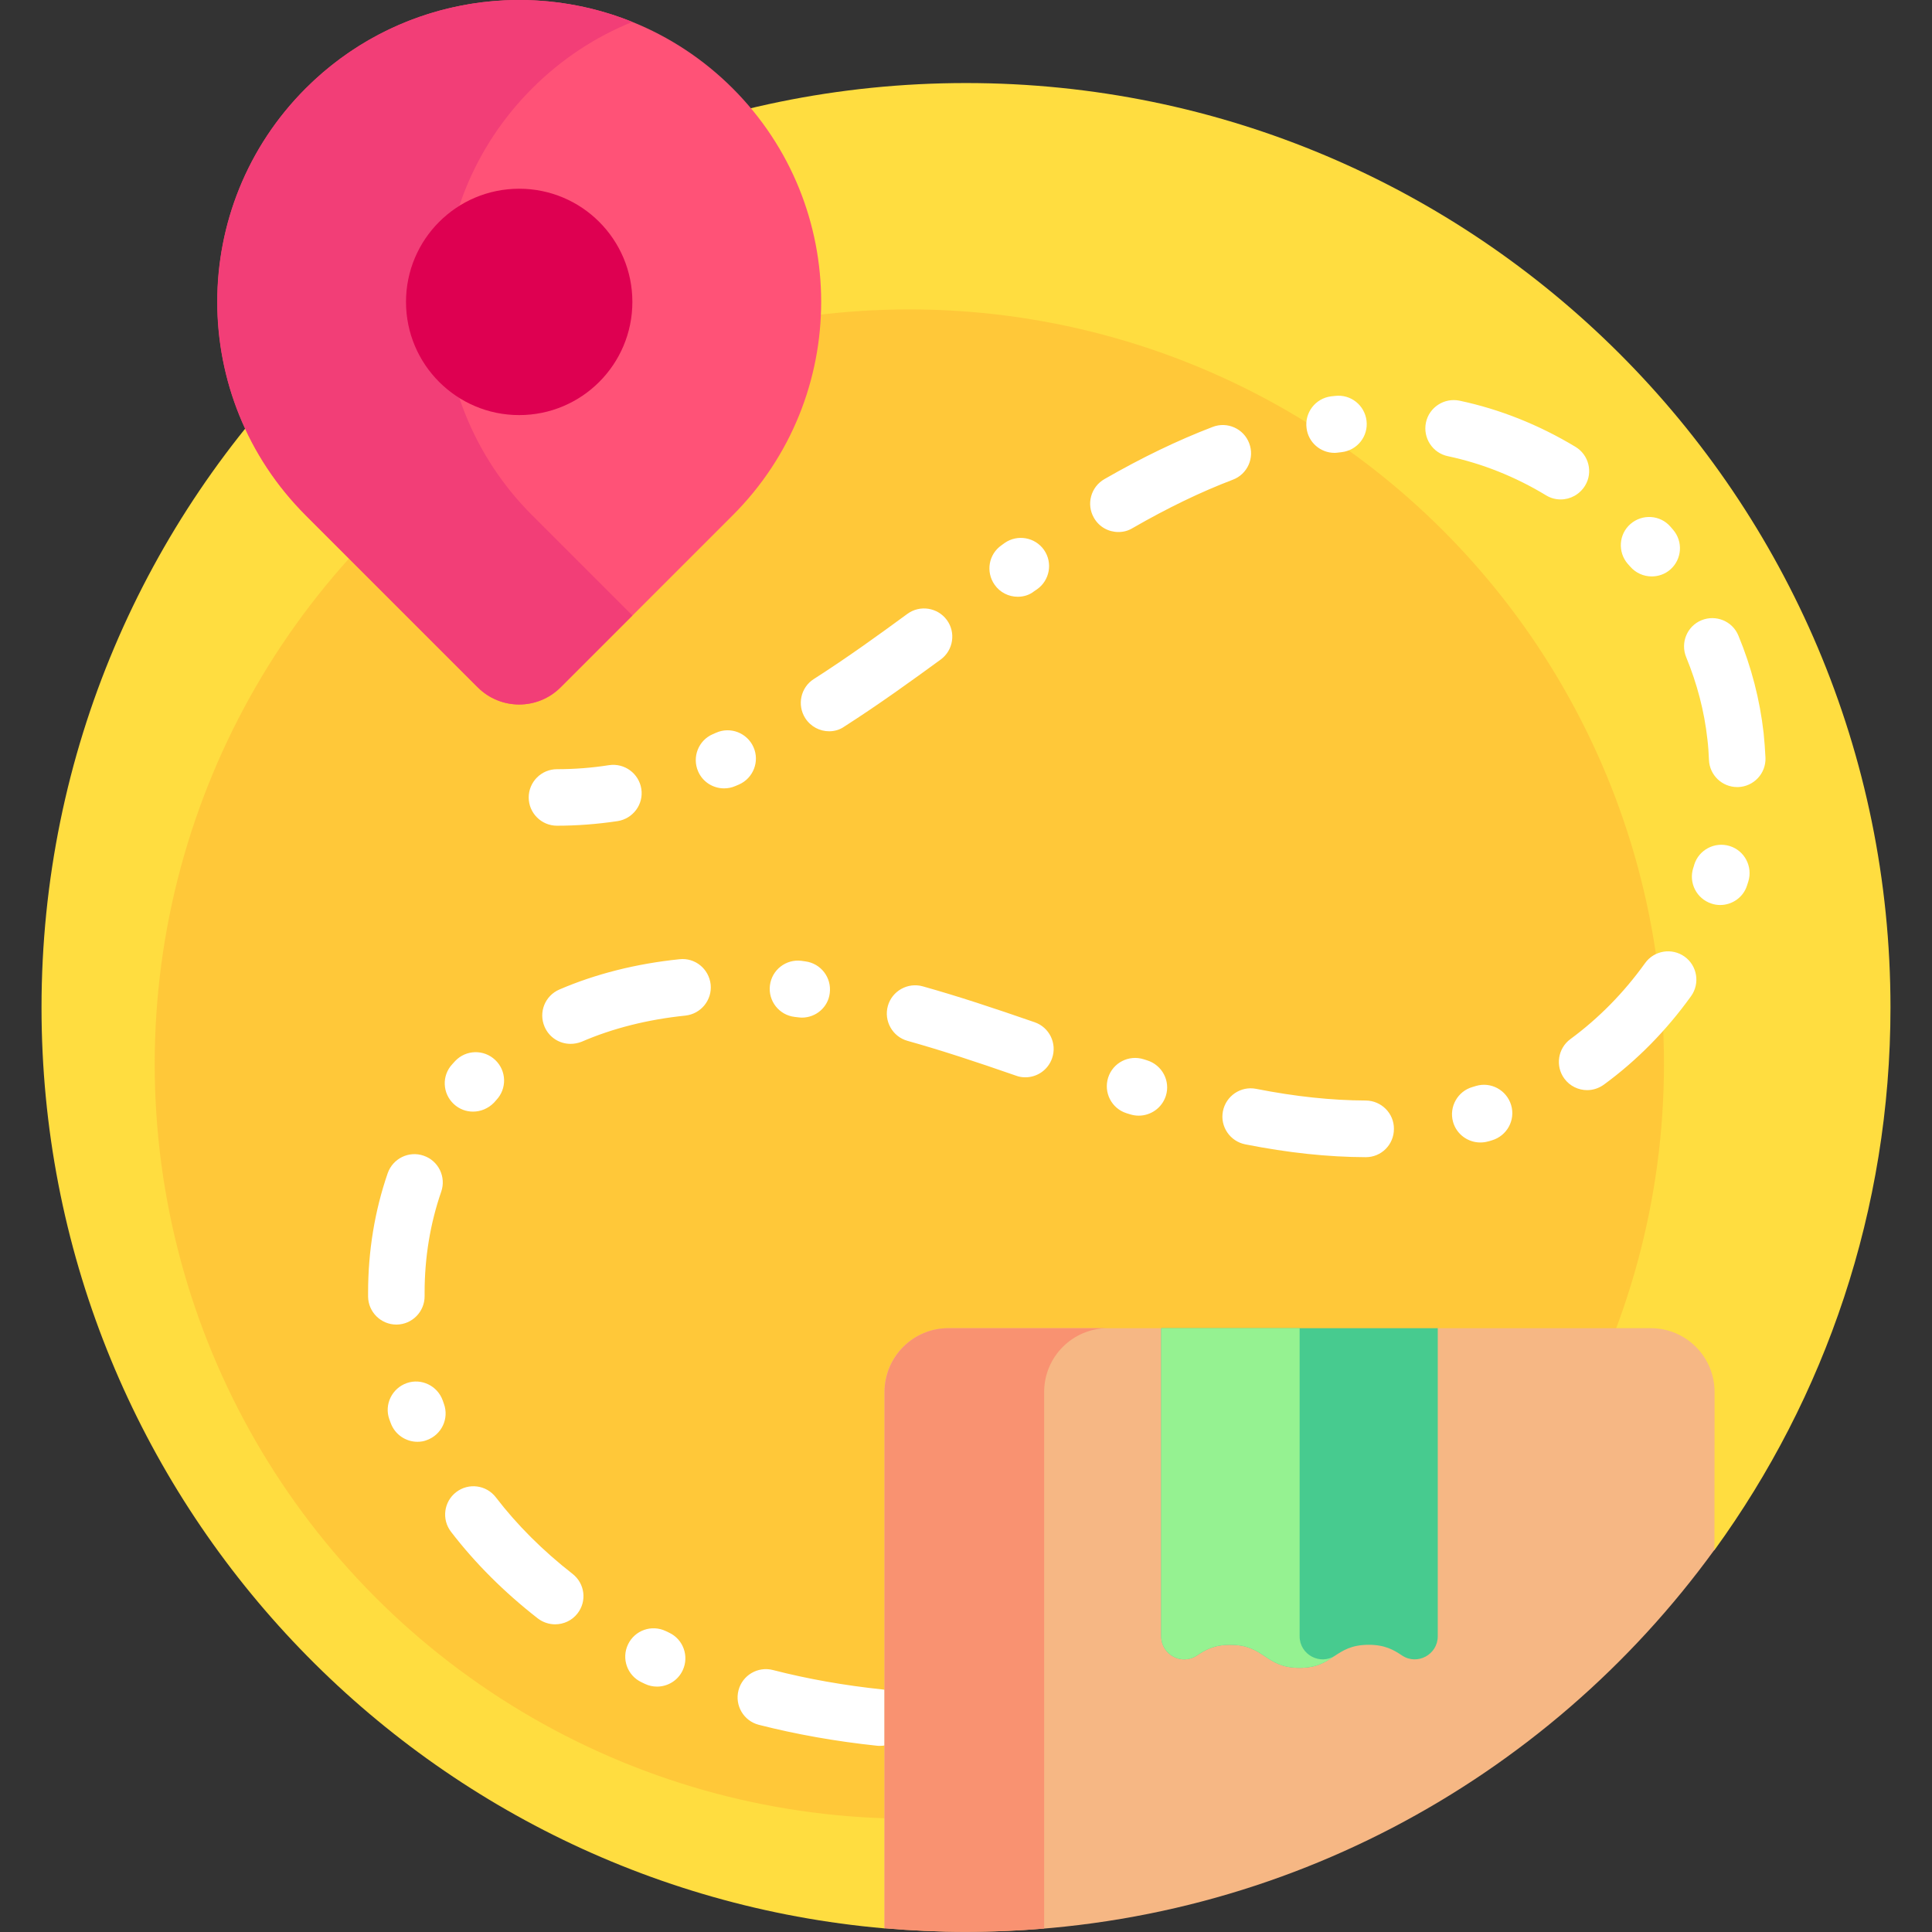
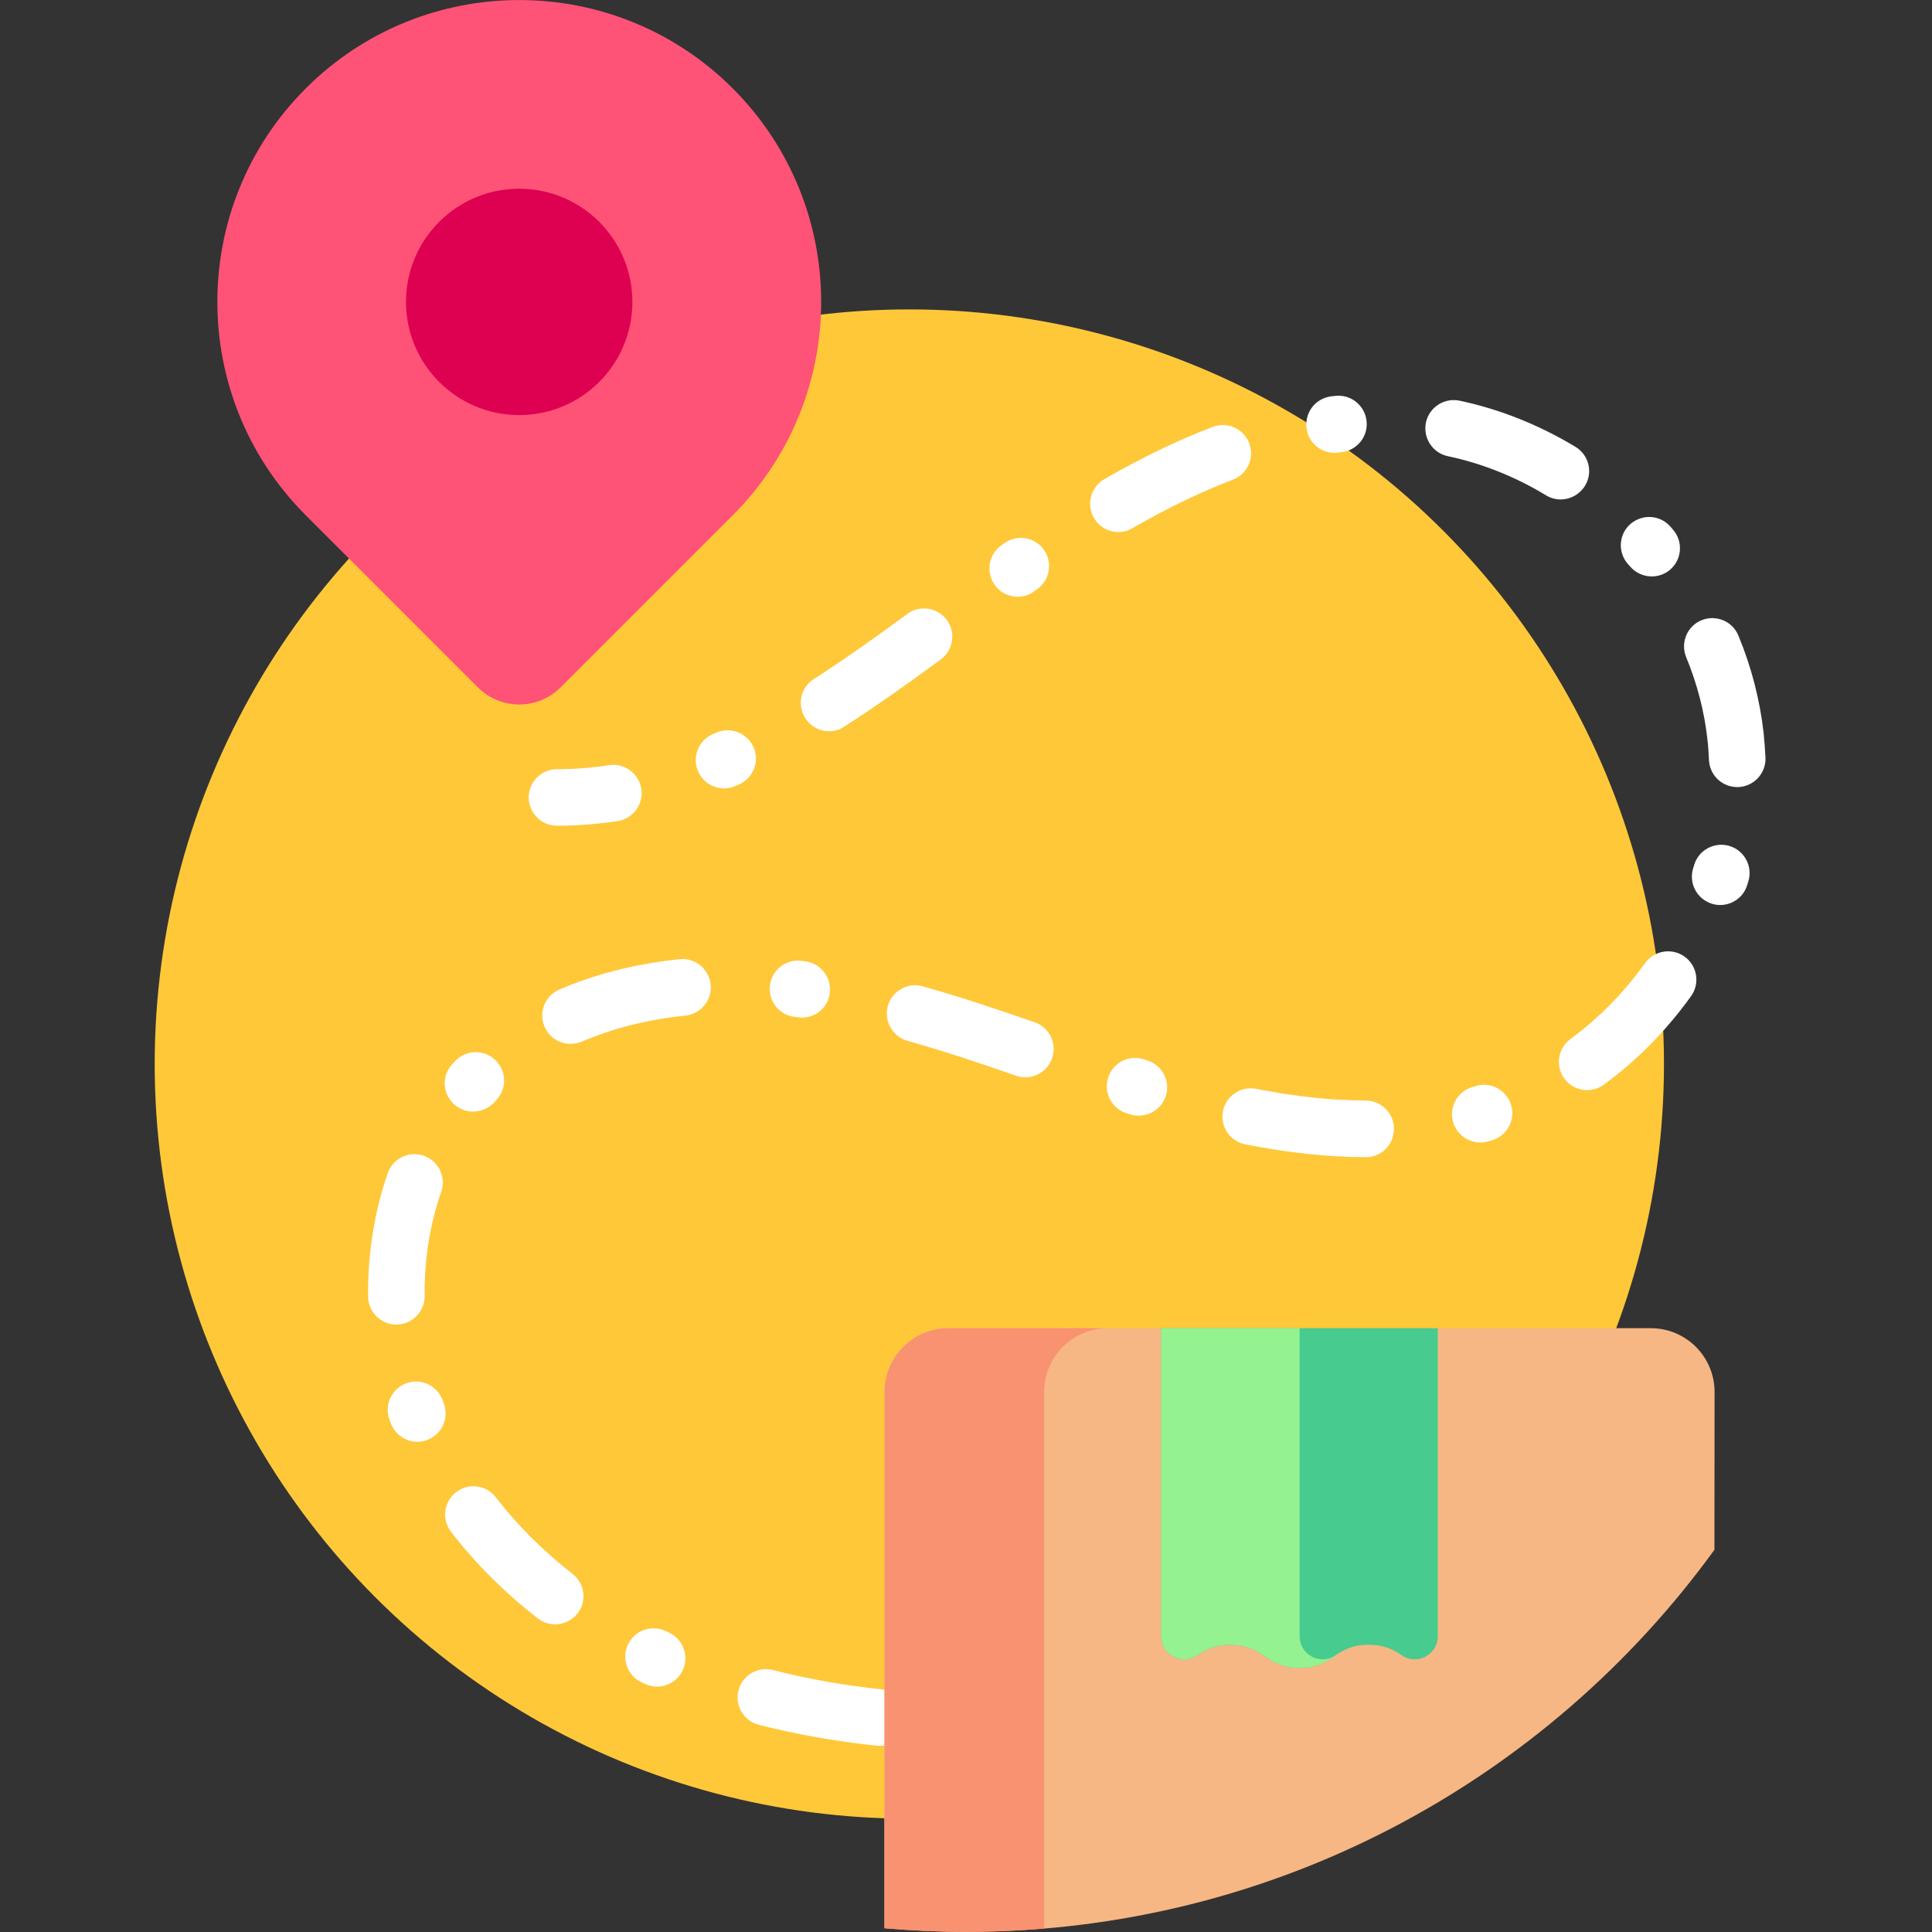
<svg xmlns="http://www.w3.org/2000/svg" version="1.1" id="Layer_1" x="0px" y="0px" viewBox="0 0 134 134" style="enable-background:new 0 0 134 134;" xml:space="preserve">
  <rect x="0" y="0" width="134" height="134" fill="#333333" stroke="none" />
  <style type="text/css">
	.st0{fill:#FFDD40;}
	.st1{fill:#FFC839;}
	.st2{fill:#FFFFFF;}
	.st3{fill:#F6B784;}
	.st4{fill:#F99271;}
	.st5{fill:#47CB8F;}
	.st6{fill:#95F291;}
	.st7{fill:#FF5277;}
	.st8{fill:#F23E77;}
	.st9{fill:#DE0051;}
</style>
  <g>
    <g>
-       <path class="st0" d="M118.92,107.5c7.67-10.57,12.2-23.57,12.2-37.62c0-35.41-28.71-64.12-64.12-64.12S2.88,34.47,2.88,69.88    c0,33.51,25.7,61.01,58.47,63.87L118.92,107.5z" />
-     </g>
+       </g>
    <g>
      <circle class="st1" cx="63.07" cy="73.8" r="52.34" />
    </g>
    <g>
      <g>
        <path class="st2" d="M38.63,57.27c-1.08,0-1.96-0.88-1.96-1.96c0-1.08,0.88-1.96,1.96-1.96c1.19,0,2.41-0.09,3.61-0.28     c1.07-0.16,2.07,0.57,2.24,1.64c0.17,1.07-0.57,2.07-1.64,2.24C41.44,57.16,40.02,57.27,38.63,57.27L38.63,57.27z" />
      </g>
      <g>
        <path class="st2" d="M50.22,54.68c-0.76,0-1.48-0.44-1.8-1.18c-0.43-0.99,0.02-2.15,1.02-2.58l0.23-0.1     c0.99-0.44,2.15,0.01,2.59,1c0.44,0.99-0.01,2.15-1,2.59L51,54.52C50.75,54.63,50.48,54.68,50.22,54.68L50.22,54.68z" />
      </g>
      <g>
        <path class="st2" d="M69.05,121.44c-1.08,0-1.95-0.87-1.96-1.95c-0.01-1.08,0.86-1.97,1.95-1.98l0.26,0c0.01,0,0.02,0,0.03,0     c1.07,0,1.95,0.86,1.96,1.93c0.02,1.08-0.85,1.98-1.93,1.99l-0.28,0C69.07,121.44,69.06,121.44,69.05,121.44L69.05,121.44z      M61.03,121.09c-0.07,0-0.14,0-0.21-0.01c-2.85-0.3-5.6-0.79-8.19-1.45c-1.05-0.27-1.68-1.34-1.41-2.39     c0.27-1.05,1.34-1.68,2.39-1.41c2.4,0.62,4.96,1.07,7.62,1.35c1.08,0.11,1.86,1.08,1.75,2.16     C62.88,120.34,62.03,121.09,61.03,121.09L61.03,121.09z M45.57,116.98c-0.28,0-0.57-0.06-0.84-0.19l-0.25-0.12     c-0.98-0.47-1.39-1.64-0.92-2.62s1.64-1.39,2.62-0.92l0.23,0.11c0.98,0.46,1.4,1.63,0.94,2.61     C47.02,116.56,46.31,116.98,45.57,116.98L45.57,116.98z M38.5,112.66c-0.42,0-0.85-0.14-1.2-0.41c-2.31-1.8-4.34-3.82-6.02-6.01     c-0.66-0.86-0.5-2.09,0.36-2.75s2.09-0.5,2.75,0.36c1.48,1.93,3.27,3.71,5.32,5.31c0.86,0.67,1.01,1.9,0.34,2.75     C39.67,112.4,39.09,112.66,38.5,112.66L38.5,112.66z M28.95,100c-0.8,0-1.56-0.5-1.85-1.3c-0.03-0.09-0.07-0.18-0.1-0.27     c-0.36-1.02,0.19-2.14,1.21-2.5c1.02-0.36,2.14,0.19,2.5,1.21c0.03,0.08,0.05,0.15,0.08,0.23c0.37,1.02-0.16,2.14-1.18,2.51     C29.39,99.97,29.17,100,28.95,100z M27.49,91.87c-1.07,0-1.95-0.87-1.96-1.94c0-0.09,0-0.18,0-0.27c0-2.89,0.46-5.68,1.36-8.29     c0.36-1.02,1.47-1.57,2.5-1.21c1.02,0.35,1.57,1.47,1.21,2.5c-0.76,2.2-1.15,4.55-1.15,7l0,0.23c0.01,1.08-0.86,1.97-1.94,1.98     C27.51,91.87,27.5,91.87,27.49,91.87L27.49,91.87z M94.73,80.26C94.72,80.26,94.72,80.26,94.73,80.26     c-2.64-0.01-5.37-0.3-8.36-0.89c-1.06-0.21-1.76-1.24-1.55-2.3c0.21-1.06,1.24-1.76,2.3-1.55c2.74,0.54,5.23,0.8,7.61,0.81     c1.08,0.01,1.96,0.89,1.95,1.97C96.68,79.39,95.81,80.26,94.73,80.26L94.73,80.26z M102.67,79.24c-0.86,0-1.65-0.57-1.89-1.43     c-0.29-1.04,0.32-2.13,1.36-2.42c0.08-0.02,0.15-0.04,0.23-0.07c1.04-0.31,2.13,0.29,2.44,1.33c0.31,1.04-0.29,2.13-1.33,2.44     c-0.09,0.03-0.19,0.06-0.28,0.08C103.02,79.22,102.84,79.24,102.67,79.24z M78.98,77.38c-0.2,0-0.39-0.03-0.59-0.09l-0.26-0.08     c-1.03-0.33-1.6-1.43-1.27-2.47c0.33-1.03,1.43-1.6,2.47-1.27l0.25,0.08c1.03,0.33,1.61,1.43,1.28,2.46     C80.59,76.85,79.81,77.38,78.98,77.38z M32.81,77.1c-0.48,0-0.95-0.17-1.33-0.52c-0.8-0.74-0.85-1.98-0.11-2.77     c0.07-0.07,0.13-0.14,0.2-0.22c0.75-0.79,1.99-0.82,2.78-0.07c0.79,0.75,0.82,1.99,0.07,2.78c-0.06,0.06-0.11,0.12-0.16,0.18     C33.86,76.89,33.33,77.1,32.81,77.1L32.81,77.1z M110.08,75.61c-0.6,0-1.2-0.28-1.58-0.8c-0.64-0.87-0.45-2.1,0.42-2.74     c1.97-1.45,3.71-3.22,5.18-5.27c0.63-0.88,1.86-1.08,2.74-0.45c0.88,0.63,1.08,1.86,0.45,2.74c-1.71,2.38-3.74,4.45-6.05,6.14     C110.89,75.48,110.49,75.61,110.08,75.61L110.08,75.61z M71.12,74.72c-0.21,0-0.43-0.03-0.64-0.11     c-2.79-0.97-5.15-1.75-7.54-2.42c-1.04-0.29-1.65-1.38-1.36-2.42c0.29-1.04,1.38-1.65,2.42-1.36c2.49,0.7,4.9,1.5,7.76,2.49     c1.02,0.35,1.57,1.47,1.21,2.5C72.69,74.21,71.93,74.72,71.12,74.72z M39.57,72.4c-0.76,0-1.48-0.44-1.8-1.19     c-0.43-1,0.03-2.15,1.03-2.58c2.51-1.08,5.32-1.79,8.33-2.1c1.08-0.12,2.04,0.67,2.16,1.75c0.11,1.08-0.67,2.04-1.75,2.16     c-2.62,0.27-5.04,0.88-7.19,1.81C40.1,72.35,39.83,72.4,39.57,72.4L39.57,72.4z M55.62,70.58c-0.08,0-0.17-0.01-0.26-0.02     l-0.25-0.03c-1.08-0.13-1.84-1.11-1.71-2.18c0.13-1.08,1.11-1.84,2.18-1.71l0.28,0.04c1.07,0.14,1.83,1.12,1.69,2.2     C57.44,69.86,56.59,70.58,55.62,70.58L55.62,70.58z M119.31,62.77c-0.2,0-0.41-0.03-0.61-0.1c-1.03-0.34-1.59-1.44-1.26-2.47     c0.03-0.08,0.05-0.15,0.07-0.23c0.32-1.03,1.42-1.61,2.46-1.29c1.03,0.32,1.61,1.42,1.29,2.46c-0.03,0.09-0.06,0.19-0.09,0.28     C120.91,62.24,120.14,62.77,119.31,62.77L119.31,62.77z M120.49,54.59c-1.05,0-1.92-0.83-1.96-1.89     c-0.02-0.48-0.05-0.97-0.11-1.44c-0.21-1.92-0.71-3.83-1.47-5.68c-0.41-1,0.06-2.15,1.06-2.56c1-0.41,2.15,0.06,2.56,1.06     c0.91,2.19,1.49,4.46,1.75,6.75c0.06,0.57,0.1,1.15,0.13,1.73c0.04,1.08-0.81,1.99-1.89,2.03     C120.54,54.59,120.51,54.59,120.49,54.59L120.49,54.59z M57.51,50.72c-0.65,0-1.28-0.32-1.66-0.91     c-0.58-0.91-0.32-2.13,0.59-2.71c2.3-1.47,4.57-3.11,6.49-4.52c0.87-0.64,2.1-0.45,2.74,0.42c0.64,0.87,0.45,2.1-0.42,2.74     c-1.97,1.44-4.31,3.13-6.7,4.66C58.24,50.62,57.87,50.72,57.51,50.72L57.51,50.72z M70.59,41.39c-0.62,0-1.23-0.29-1.61-0.84     c-0.62-0.89-0.41-2.11,0.48-2.73l0.22-0.16c0.89-0.62,2.11-0.4,2.73,0.48c0.62,0.89,0.4,2.11-0.48,2.73l-0.22,0.15     C71.38,41.28,70.98,41.39,70.59,41.39L70.59,41.39z M114.56,39.98c-0.55,0-1.1-0.23-1.49-0.68l-0.17-0.19     c-0.71-0.82-0.63-2.06,0.19-2.77c0.82-0.71,2.06-0.63,2.77,0.19l0.18,0.21c0.71,0.82,0.62,2.06-0.2,2.77     C115.47,39.83,115.01,39.98,114.56,39.98L114.56,39.98z M77.57,36.9c-0.68,0-1.34-0.35-1.7-0.99c-0.54-0.94-0.21-2.14,0.73-2.68     c2.63-1.51,5.08-2.69,7.51-3.62c1.01-0.39,2.15,0.12,2.53,1.13c0.39,1.01-0.12,2.15-1.13,2.53c-2.23,0.85-4.51,1.95-6.96,3.36     C78.24,36.82,77.91,36.9,77.57,36.9L77.57,36.9z M108.25,34.64c-0.35,0-0.7-0.09-1.01-0.28c-2.16-1.31-4.46-2.22-6.82-2.72     c-1.06-0.22-1.74-1.27-1.52-2.33c0.22-1.06,1.27-1.74,2.33-1.52c2.79,0.59,5.5,1.67,8.04,3.2c0.93,0.56,1.23,1.77,0.67,2.69     C109.56,34.3,108.91,34.64,108.25,34.64z M92.56,31.41c-0.97,0-1.82-0.72-1.94-1.72c-0.14-1.08,0.62-2.06,1.7-2.2l0.28-0.03     c1.08-0.13,2.05,0.64,2.18,1.72c0.13,1.08-0.64,2.05-1.72,2.18l-0.25,0.03C92.73,31.4,92.64,31.41,92.56,31.41z" />
      </g>
      <g>
-         <path class="st2" d="M77.38,120.98c-1,0-1.86-0.76-1.95-1.78c-0.1-1.08,0.69-2.04,1.77-2.14c1.23-0.12,2.52-0.26,3.84-0.43     c1.07-0.13,2.06,0.63,2.19,1.7c0.13,1.08-0.63,2.06-1.7,2.19c-1.36,0.17-2.69,0.32-3.96,0.44     C77.51,120.98,77.44,120.98,77.38,120.98z" />
+         <path class="st2" d="M77.38,120.98c-1,0-1.86-0.76-1.95-1.78c-0.1-1.08,0.69-2.04,1.77-2.14c1.23-0.12,2.52-0.26,3.84-0.43     c1.07-0.13,2.06,0.63,2.19,1.7c-1.36,0.17-2.69,0.32-3.96,0.44     C77.51,120.98,77.44,120.98,77.38,120.98z" />
      </g>
    </g>
    <g>
      <g>
        <path class="st3" d="M118.92,96.55c0-2.45-1.98-4.43-4.43-4.43H99.73l-9.6,5.23l-9.6-5.23H65.77c-2.45,0-4.43,1.98-4.43,4.43     v37.19c1.86,0.16,3.75,0.25,5.65,0.25c21.36,0,40.27-10.44,51.92-26.5L118.92,96.55z" />
      </g>
      <g>
        <path class="st4" d="M61.35,96.55v37.19c1.86,0.16,3.75,0.25,5.65,0.25c1.83,0,3.63-0.08,5.42-0.23V96.55     c0-2.45,1.98-4.43,4.43-4.43H65.77C63.33,92.12,61.35,94.11,61.35,96.55z" />
      </g>
      <g>
        <path class="st5" d="M80.54,113.49c0,1.28,1.42,2.04,2.48,1.33c0.57-0.38,1.17-0.74,2.31-0.74c2.4,0,2.4,1.6,4.8,1.6     c2.4,0,2.4-1.6,4.8-1.6c1.14,0,1.74,0.36,2.31,0.74c1.06,0.71,2.48-0.06,2.48-1.33V92.12H80.54L80.54,113.49z" />
      </g>
      <g>
        <path class="st6" d="M92.62,114.82c-1.06,0.71-2.48-0.06-2.48-1.33V92.12h-9.6v21.37c0,1.28,1.42,2.04,2.48,1.33     c0.57-0.38,1.17-0.74,2.31-0.74c2.4,0,2.4,1.6,4.8,1.6c1.34,0,1.94-0.5,2.62-0.94C92.71,114.76,92.66,114.79,92.62,114.82z" />
      </g>
    </g>
    <g>
      <g>
        <path class="st7" d="M50.82,6.13c8.18,8.18,8.18,21.43,0,29.61L38.89,47.67c-1.59,1.59-4.16,1.59-5.75,0L21.21,35.74     c-8.18-8.18-8.18-21.43,0-29.61C29.39-2.04,42.64-2.04,50.82,6.13L50.82,6.13z" />
      </g>
    </g>
    <g>
-       <path class="st8" d="M36.91,35.74c-8.18-8.18-8.18-21.43,0-29.61c2.05-2.05,4.42-3.59,6.95-4.61c-7.56-3.05-16.53-1.52-22.66,4.61    c-8.18,8.18-8.18,21.43,0,29.61l11.93,11.93c1.59,1.59,4.16,1.59,5.75,0l4.98-4.98L36.91,35.74z" />
-     </g>
+       </g>
    <g>
      <circle class="st9" cx="36.01" cy="20.94" r="7.85" />
    </g>
  </g>
</svg>